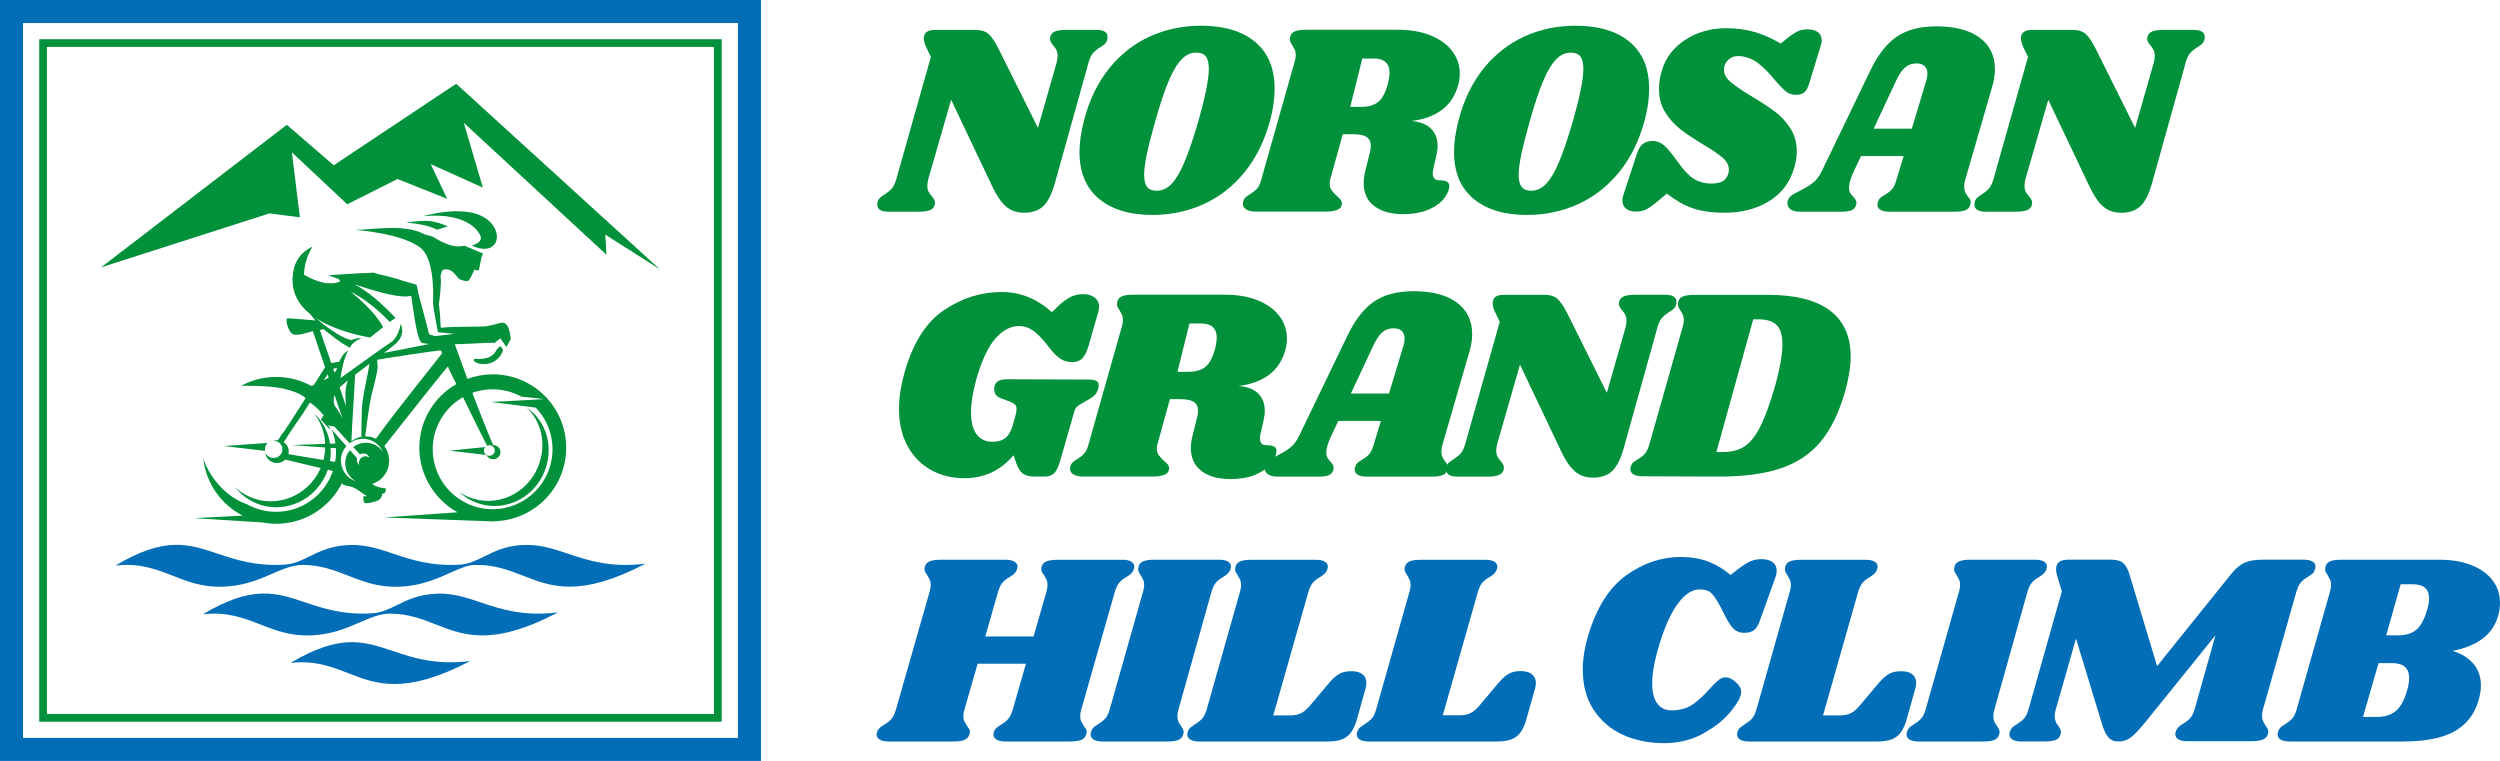
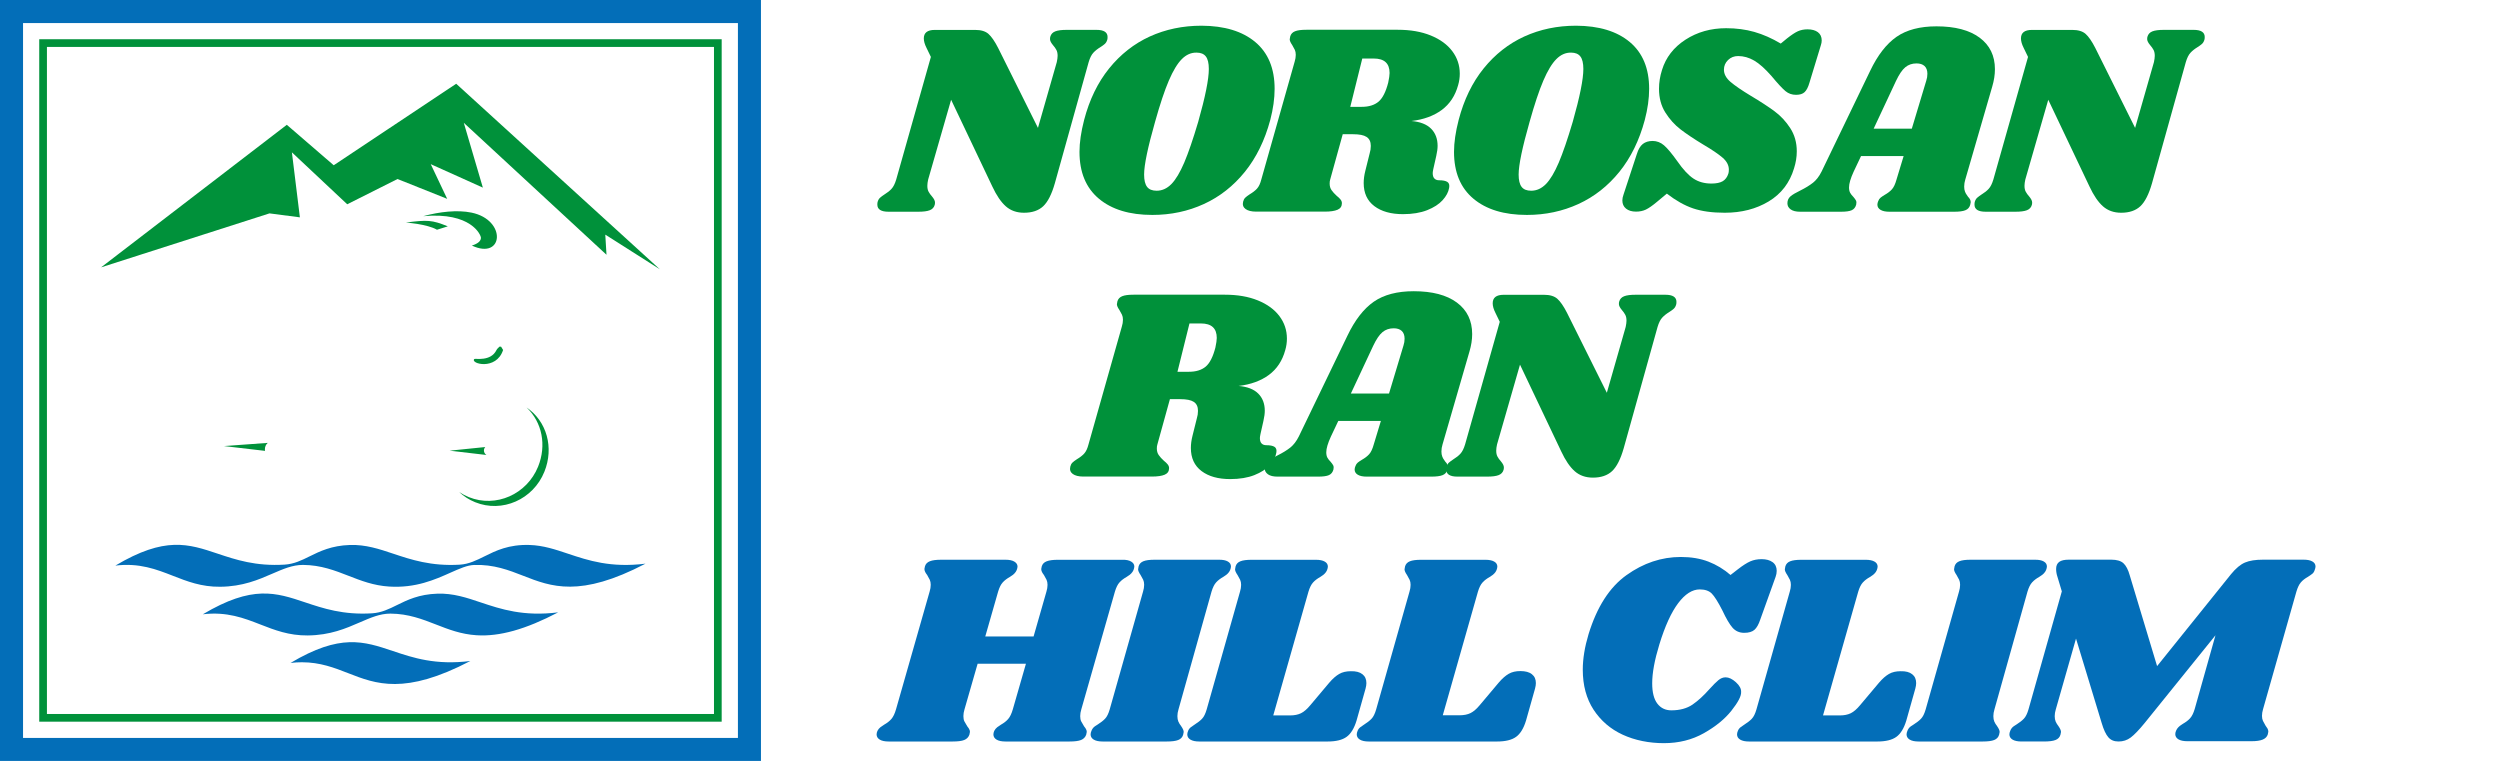
<svg xmlns="http://www.w3.org/2000/svg" id="_イヤー_1" viewBox="0 0 516.45 157.2">
  <defs>
    <style>.cls-1,.cls-2{fill:#036eb8;}.cls-3{fill:#00913a;}.cls-4{stroke:#00913a;stroke-width:1.59px;}.cls-4,.cls-5{fill:none;stroke-miterlimit:10;}.cls-2{fill-rule:evenodd;}.cls-5{stroke:#036eb8;stroke-width:4.76px;}</style>
  </defs>
  <g id="_いよう">
    <g>
      <polygon class="cls-3" points="20.88 55.23 59.25 25.78 68.94 34.14 94.24 17.3 136.31 55.63 125.04 48.47 125.29 52.63 95.81 25.37 99.75 38.76 88.98 33.91 92.38 41.08 82.12 36.98 71.73 42.2 60.3 31.47 61.95 44.9 55.67 44.08 20.88 55.23" />
      <g>
        <path class="cls-1" d="M60.02,136.95c.82-.1,1.6-.14,2.35-.14,3.78,0,6.7,1.14,9.55,2.25,5.75,2.25,11.7,4.57,25.24-2.51-7.17,.9-11.83-.66-15.99-2.06-6.05-2.03-10.89-3.65-21.15,2.46Z" />
        <path class="cls-2" d="M90.36,122.64c-3.82,.12-6.23,1.31-8.34,2.35-1.65,.82-3.22,1.59-5.17,1.71-5.95,.37-10.12-1.03-13.8-2.26-6.06-2.03-10.89-3.65-21.15,2.46,4.97-.59,8.49,.78,11.9,2.11,2.89,1.13,5.88,2.3,9.77,2.26,4.63-.04,7.89-1.45,10.76-2.7,2.24-.97,4.17-1.81,6.3-1.81h.06c3.69,.03,6.58,1.16,9.38,2.25,2.54,.99,5.16,2.02,8.39,2.22,4.73,.3,10.12-1.21,16.85-4.73-7.17,.9-11.83-.66-15.99-2.05-2.94-.99-5.71-1.92-8.96-1.81Z" />
        <path class="cls-2" d="M44.98,114.38c-6.06-2.03-10.89-3.65-21.15,2.46,4.97-.6,8.49,.78,11.9,2.11,2.89,1.13,5.87,2.31,9.77,2.26,4.63-.04,7.89-1.45,10.76-2.7,2.24-.97,4.17-1.81,6.3-1.81h.06c3.69,.03,6.58,1.16,9.38,2.25,2.54,.99,5.16,2.02,8.39,2.22,5.48,.35,9.48-1.44,12.7-2.88,1.84-.82,3.44-1.53,4.84-1.58,4.07-.14,7.18,1.07,10.18,2.24,5.75,2.25,11.7,4.57,25.24-2.51-7.17,.9-11.83-.66-15.99-2.05-2.63-.88-5.12-1.72-7.94-1.81-4.35-.14-7,1.19-9.34,2.35-1.65,.82-3.22,1.6-5.1,1.72-5.91,.35-10.06-1.04-13.72-2.26-2.93-.98-5.7-1.91-8.96-1.81-3.82,.12-6.23,1.31-8.34,2.35-1.65,.82-3.22,1.59-5.17,1.71-5.96,.37-10.13-1.03-13.81-2.26Z" />
      </g>
      <g>
        <path class="cls-3" d="M228.8,7.64c0,.26-.02,.45-.06,.56-.11,.38-.28,.67-.51,.87-.23,.21-.55,.44-.96,.7-.56,.34-1.03,.72-1.41,1.13s-.7,1.05-.96,1.92l-6.99,25.04c-.64,2.25-1.44,3.83-2.4,4.74-.96,.9-2.28,1.35-3.97,1.35-1.5,0-2.75-.44-3.75-1.32s-1.93-2.25-2.79-4.09l-8.52-17.93-4.74,16.47c-.11,.49-.17,.92-.17,1.3,0,.49,.08,.89,.25,1.21,.17,.32,.4,.65,.71,.99,.41,.49,.62,.9,.62,1.24,0,.23-.02,.39-.06,.51-.15,.53-.49,.89-1.02,1.1s-1.32,.31-2.37,.31h-6.15c-1.54,0-2.31-.49-2.31-1.47,0-.26,.02-.45,.06-.56,.11-.38,.28-.67,.51-.87,.23-.21,.55-.44,.96-.71,.56-.34,1.03-.71,1.41-1.13,.38-.41,.7-1.05,.96-1.92l7.16-25.32-.9-1.86c-.38-.75-.56-1.41-.56-1.97,0-1.16,.75-1.75,2.26-1.75h8.35c1.2,0,2.11,.27,2.74,.82,.62,.55,1.29,1.51,2,2.9l8.23,16.52,3.89-13.59c.11-.53,.17-.96,.17-1.3,0-.49-.08-.89-.25-1.21s-.4-.65-.7-.99c-.41-.49-.62-.9-.62-1.24,0-.23,.02-.39,.06-.51,.15-.53,.49-.89,1.02-1.1s1.31-.31,2.37-.31h6.15c1.52,0,2.29,.49,2.29,1.47Z" />
        <path class="cls-3" d="M259.31,8.68c2.67,2.24,4,5.46,4,9.67,0,1.99-.3,4.14-.9,6.43-1.13,4.21-2.88,7.78-5.24,10.71-2.37,2.93-5.19,5.15-8.46,6.65s-6.82,2.26-10.66,2.26c-4.7,0-8.38-1.12-11.05-3.36-2.67-2.24-4-5.46-4-9.67,0-1.92,.32-4.12,.96-6.6,1.09-4.17,2.81-7.72,5.16-10.63s5.15-5.11,8.4-6.6c3.25-1.48,6.81-2.23,10.69-2.23,4.73,.02,8.43,1.14,11.1,3.37Zm-15.17,3.53c-.9,.9-1.8,2.38-2.68,4.43-.88,2.05-1.83,4.9-2.85,8.54-1.5,5.27-2.26,8.89-2.26,10.89,0,1.16,.21,2.01,.62,2.54s1.07,.79,1.97,.79c1.13,0,2.14-.46,3.05-1.38,.9-.92,1.78-2.4,2.65-4.43,.86-2.03,1.82-4.83,2.88-8.4,1.47-5.19,2.2-8.83,2.2-10.94,0-1.2-.21-2.07-.62-2.59-.41-.53-1.05-.79-1.92-.79-1.12-.02-2.14,.43-3.04,1.34Z" />
        <path class="cls-3" d="M297.83,22.72c-1.66,1.22-3.74,1.98-6.26,2.28,1.81,.15,3.16,.68,4.06,1.58,.9,.9,1.35,2.09,1.35,3.55,0,.56-.09,1.26-.28,2.09l-.62,2.76c-.08,.38-.11,.64-.11,.79,0,.49,.11,.86,.34,1.1s.54,.37,.96,.37c.79,0,1.36,.11,1.72,.34,.36,.23,.48,.64,.37,1.24-.15,.87-.6,1.71-1.35,2.54-.75,.83-1.81,1.51-3.19,2.06-1.37,.54-3.04,.82-4.99,.82-2.48,0-4.45-.55-5.92-1.66-1.47-1.11-2.2-2.7-2.2-4.76,0-.79,.11-1.64,.34-2.54l.9-3.61c.15-.49,.23-.99,.23-1.52,0-.87-.29-1.48-.87-1.86s-1.51-.56-2.79-.56h-2.14l-2.59,9.36c-.08,.23-.11,.51-.11,.84,0,.53,.13,.98,.39,1.35,.26,.38,.62,.77,1.07,1.18,.34,.26,.6,.52,.79,.76,.19,.24,.28,.5,.28,.76,0,.64-.3,1.09-.9,1.35s-1.48,.39-2.65,.39h-14.15c-.98,0-1.71-.18-2.2-.54-.49-.36-.66-.86-.51-1.5,.08-.34,.22-.61,.42-.82,.21-.21,.52-.44,.93-.71,.64-.38,1.15-.77,1.52-1.18,.38-.41,.68-1.05,.9-1.92l6.88-24.31c.15-.49,.23-.96,.23-1.41,0-.41-.07-.76-.2-1.04s-.31-.61-.54-.99c-.34-.49-.51-.88-.51-1.18,0-.11,.04-.32,.11-.62,.15-.49,.48-.84,.99-1.04,.51-.21,1.29-.31,2.34-.31h18.89c2.59,0,4.86,.39,6.8,1.18s3.42,1.87,4.45,3.24c1.03,1.37,1.55,2.92,1.55,4.65,0,.79-.11,1.58-.34,2.37-.61,2.21-1.74,3.91-3.39,5.13Zm-10.77-7.64c0-1.99-1.09-2.99-3.27-2.99h-2.37l-2.48,9.98h2.37c1.47,0,2.62-.36,3.47-1.07,.84-.71,1.51-2.03,2-3.95,.18-.86,.28-1.52,.28-1.97Z" />
        <path class="cls-3" d="M336.68,8.68c2.67,2.24,4,5.46,4,9.67,0,1.99-.3,4.14-.9,6.43-1.13,4.21-2.88,7.78-5.24,10.71-2.37,2.93-5.19,5.15-8.46,6.65s-6.82,2.26-10.66,2.26c-4.7,0-8.38-1.12-11.05-3.36-2.67-2.24-4-5.46-4-9.67,0-1.92,.32-4.12,.96-6.6,1.09-4.17,2.81-7.72,5.16-10.63s5.15-5.11,8.4-6.6c3.25-1.48,6.81-2.23,10.69-2.23,4.73,.02,8.43,1.14,11.1,3.37Zm-15.17,3.53c-.9,.9-1.8,2.38-2.68,4.43-.88,2.05-1.83,4.9-2.85,8.54-1.5,5.27-2.26,8.89-2.26,10.89,0,1.16,.21,2.01,.62,2.54s1.07,.79,1.97,.79c1.13,0,2.14-.46,3.05-1.38,.9-.92,1.78-2.4,2.65-4.43,.86-2.03,1.82-4.83,2.88-8.4,1.47-5.19,2.2-8.83,2.2-10.94,0-1.2-.21-2.07-.62-2.59-.41-.53-1.05-.79-1.92-.79-1.12-.02-2.14,.43-3.04,1.34Z" />
        <path class="cls-3" d="M362.43,6.6c1.79,.51,3.6,1.31,5.44,2.4l1.3-1.07c.9-.71,1.64-1.2,2.23-1.47,.58-.26,1.25-.4,2-.4,.9,0,1.62,.2,2.14,.59,.53,.4,.79,.97,.79,1.72,0,.3-.06,.62-.17,.96l-2.37,7.78c-.26,.9-.59,1.54-.99,1.92-.4,.38-.99,.56-1.78,.56-.83,0-1.55-.25-2.17-.76s-1.59-1.55-2.9-3.13c-1.32-1.5-2.51-2.57-3.58-3.19s-2.17-.93-3.3-.93c-.83,0-1.52,.27-2.09,.82-.56,.55-.85,1.21-.85,2,0,.9,.45,1.74,1.35,2.51,.9,.77,2.31,1.74,4.23,2.9,1.95,1.16,3.57,2.22,4.85,3.16,1.28,.94,2.37,2.11,3.27,3.5s1.35,2.99,1.35,4.79c0,1.17-.19,2.33-.56,3.5-.9,3.01-2.65,5.29-5.24,6.85-2.59,1.56-5.62,2.34-9.08,2.34-2.59,0-4.77-.3-6.54-.9-1.77-.6-3.57-1.62-5.42-3.05l-2.03,1.69c-.94,.79-1.71,1.32-2.31,1.61-.6,.28-1.28,.42-2.03,.42-.87,0-1.55-.21-2.06-.62s-.76-.98-.76-1.69c0-.38,.08-.77,.23-1.18l2.76-8.4c.3-.98,.71-1.67,1.24-2.09,.53-.41,1.2-.62,2.03-.62s1.65,.3,2.34,.9c.7,.6,1.61,1.69,2.74,3.27,1.2,1.73,2.32,2.93,3.36,3.61,1.03,.68,2.26,1.02,3.69,1.02,1.01,0,1.79-.16,2.34-.48,.54-.32,.93-.84,1.16-1.55,.07-.19,.11-.47,.11-.84,0-.9-.43-1.73-1.3-2.48s-2.2-1.65-4-2.71c-1.92-1.16-3.48-2.21-4.68-3.13-1.2-.92-2.25-2.08-3.13-3.47s-1.32-3.03-1.32-4.91c0-1.32,.21-2.61,.62-3.89,.79-2.59,2.41-4.68,4.85-6.26s5.24-2.37,8.4-2.37c2.11,0,4.05,.26,5.84,.77Z" />
        <path class="cls-3" d="M405.99,37.08c-.15,.49-.23,.98-.23,1.47,0,.41,.06,.76,.17,1.04s.23,.51,.37,.68c.13,.17,.22,.29,.25,.37,.38,.38,.56,.75,.56,1.13,0,.08-.04,.26-.11,.56-.15,.53-.48,.89-.99,1.1s-1.29,.31-2.34,.31h-13.36c-.79,0-1.4-.13-1.83-.39s-.65-.62-.65-1.07c0-.23,.06-.47,.17-.73,.11-.3,.27-.54,.48-.71,.21-.17,.5-.37,.87-.59,.6-.34,1.09-.71,1.47-1.13,.38-.41,.7-1.09,.96-2.03l1.47-4.85h-8.8l-1.52,3.21c-.64,1.39-.96,2.48-.96,3.27,0,.45,.08,.82,.23,1.1,.15,.28,.38,.57,.68,.87,.26,.3,.44,.56,.54,.76,.09,.21,.1,.48,.03,.82-.15,.56-.46,.95-.93,1.16s-1.21,.31-2.23,.31h-8.4c-.87,0-1.52-.16-1.97-.48-.45-.32-.68-.74-.68-1.27,0-.6,.22-1.08,.65-1.44,.43-.36,1.08-.74,1.95-1.16,1.13-.56,2.03-1.12,2.71-1.66,.68-.55,1.26-1.31,1.75-2.29l10.04-20.81c1.54-3.23,3.36-5.57,5.44-7.02,2.09-1.45,4.84-2.17,8.26-2.17,3.83,0,6.8,.78,8.91,2.34,2.1,1.56,3.16,3.73,3.16,6.51,0,1.17-.19,2.37-.56,3.61l-5.56,19.18Zm-11.05-10.49l2.99-9.93c.15-.45,.23-.92,.23-1.41,0-.71-.2-1.25-.59-1.61s-.95-.54-1.66-.54c-.9,0-1.67,.26-2.31,.79s-1.28,1.47-1.92,2.82l-4.62,9.87h7.88Z" />
        <path class="cls-3" d="M455.45,7.64c0,.26-.02,.45-.06,.56-.11,.38-.28,.67-.51,.87-.23,.21-.55,.44-.96,.7-.56,.34-1.03,.72-1.41,1.13-.38,.41-.7,1.05-.96,1.92l-6.99,25.04c-.64,2.25-1.44,3.83-2.4,4.74-.96,.9-2.28,1.35-3.97,1.35-1.5,0-2.75-.44-3.75-1.32s-1.93-2.25-2.79-4.09l-8.52-17.93-4.74,16.47c-.11,.49-.17,.92-.17,1.3,0,.49,.08,.89,.25,1.21,.17,.32,.4,.65,.71,.99,.41,.49,.62,.9,.62,1.24,0,.23-.02,.39-.06,.51-.15,.53-.49,.89-1.02,1.1s-1.32,.31-2.37,.31h-6.15c-1.54,0-2.31-.49-2.31-1.47,0-.26,.02-.45,.06-.56,.11-.38,.28-.67,.51-.87s.55-.44,.96-.71c.56-.34,1.03-.71,1.41-1.13,.38-.41,.7-1.05,.96-1.92l7.16-25.32-.9-1.86c-.38-.75-.56-1.41-.56-1.97,0-1.16,.75-1.75,2.26-1.75h8.35c1.2,0,2.11,.27,2.74,.82,.62,.55,1.29,1.51,2,2.9l8.23,16.52,3.89-13.59c.11-.53,.17-.96,.17-1.3,0-.49-.08-.89-.25-1.21s-.4-.65-.7-.99c-.41-.49-.62-.9-.62-1.24,0-.23,.02-.39,.06-.51,.15-.53,.49-.89,1.02-1.1s1.31-.31,2.37-.31h6.15c1.52,0,2.29,.49,2.29,1.47Z" />
-         <path class="cls-3" d="M192.4,97.13c-2.05-1.11-3.68-2.74-4.88-4.91-1.2-2.16-1.81-4.75-1.81-7.76,0-2.29,.4-4.85,1.19-7.67,1.73-6.02,4.44-10.26,8.15-12.75s7.66-3.72,11.87-3.72c3.84,0,7.29,1.39,10.38,4.17l1.69-1.63c.94-.79,1.75-1.33,2.42-1.64,.68-.3,1.47-.45,2.37-.45,.98,0,1.77,.24,2.37,.71s.9,1.1,.9,1.89c0,.3-.06,.66-.17,1.07l-2.03,7.1c-.38,1.2-.82,2.05-1.32,2.54-.51,.49-1.19,.73-2.06,.73s-1.7-.23-2.4-.68c-.7-.45-1.5-1.26-2.4-2.43-1.2-1.58-2.27-2.7-3.19-3.36-.92-.66-1.93-.99-3.02-.99-1.69,0-3.3,.86-4.82,2.57-1.52,1.71-2.85,4.56-3.98,8.54-.71,2.59-1.07,4.83-1.07,6.71,0,1.99,.38,3.51,1.15,4.54,.77,1.04,1.85,1.55,3.24,1.55,1.2,0,2.13-.28,2.79-.85s1.18-1.54,1.55-2.93l.4-1.41c.19-.75,.28-1.26,.28-1.52,0-.45-.1-.77-.31-.96s-.55-.4-1.04-.62l-1.97-.73c-.87-.34-1.3-.96-1.3-1.86,0-.26,.02-.47,.06-.62,.15-.49,.42-.85,.82-1.07,.4-.23,1.01-.34,1.83-.34l17.03,.06c1.24,0,1.86,.4,1.86,1.19,0,.15-.04,.38-.11,.68-.15,.56-.39,1.02-.73,1.35-.34,.34-.83,.68-1.47,1.02l-1.47,.85c-.38,.23-.66,.44-.85,.65s-.32,.46-.39,.76l-2.99,10.43c-.38,1.24-.8,2.07-1.27,2.48s-1.04,.62-1.72,.62h-2.37c-.9,0-1.65-.19-2.23-.56-.58-.38-1.06-1.11-1.44-2.2l-.56-1.63c-2.71,3.16-6.09,4.74-10.15,4.74-2.5,0-4.78-.55-6.83-1.66Z" />
        <path class="cls-3" d="M262.13,77.45c-1.66,1.22-3.74,1.98-6.26,2.28,1.81,.15,3.16,.68,4.06,1.58s1.35,2.09,1.35,3.55c0,.56-.09,1.26-.28,2.09l-.62,2.76c-.08,.38-.11,.64-.11,.79,0,.49,.11,.86,.34,1.1,.23,.24,.54,.37,.96,.37,.79,0,1.36,.11,1.72,.34,.36,.23,.48,.64,.37,1.24-.15,.87-.6,1.71-1.35,2.54-.75,.83-1.81,1.51-3.19,2.06-1.37,.54-3.04,.82-4.99,.82-2.48,0-4.45-.55-5.92-1.66-1.47-1.11-2.2-2.7-2.2-4.76,0-.79,.11-1.64,.34-2.54l.9-3.61c.15-.49,.23-.99,.23-1.52,0-.87-.29-1.48-.87-1.86-.58-.38-1.51-.56-2.79-.56h-2.14l-2.59,9.36c-.08,.23-.11,.51-.11,.84,0,.53,.13,.98,.39,1.35,.26,.38,.62,.77,1.07,1.18,.34,.26,.6,.52,.79,.76,.19,.24,.28,.5,.28,.76,0,.64-.3,1.09-.9,1.35s-1.48,.39-2.65,.39h-14.15c-.98,0-1.71-.18-2.2-.54-.49-.36-.66-.86-.51-1.5,.08-.34,.22-.61,.42-.82,.21-.21,.52-.44,.93-.71,.64-.38,1.15-.77,1.52-1.18,.38-.41,.68-1.05,.9-1.92l6.88-24.31c.15-.49,.23-.96,.23-1.41,0-.41-.07-.76-.2-1.04s-.31-.61-.54-.99c-.34-.49-.51-.88-.51-1.18,0-.11,.04-.32,.11-.62,.15-.49,.48-.84,.99-1.04,.51-.21,1.29-.31,2.34-.31h18.88c2.59,0,4.86,.39,6.8,1.18,1.94,.79,3.42,1.87,4.45,3.24s1.55,2.92,1.55,4.65c0,.79-.11,1.58-.34,2.37-.6,2.2-1.73,3.91-3.38,5.13Zm-10.77-7.64c0-1.99-1.09-2.99-3.27-2.99h-2.37l-2.48,9.98h2.37c1.47,0,2.62-.36,3.47-1.07,.84-.71,1.51-2.03,2-3.95,.18-.86,.28-1.52,.28-1.97Z" />
        <path class="cls-3" d="M298,91.8c-.15,.49-.23,.98-.23,1.47,0,.41,.06,.76,.17,1.04,.11,.28,.23,.51,.37,.68,.13,.17,.22,.29,.25,.37,.38,.38,.56,.75,.56,1.13,0,.08-.04,.26-.11,.56-.15,.53-.48,.89-.99,1.1s-1.29,.31-2.34,.31h-13.36c-.79,0-1.4-.13-1.83-.39s-.65-.62-.65-1.07c0-.23,.06-.47,.17-.73,.11-.3,.27-.54,.48-.71,.21-.17,.5-.37,.87-.59,.6-.34,1.09-.71,1.47-1.13,.38-.41,.7-1.09,.96-2.03l1.47-4.85h-8.8l-1.52,3.21c-.64,1.39-.96,2.48-.96,3.27,0,.45,.08,.82,.23,1.1,.15,.28,.38,.57,.68,.87,.26,.3,.44,.56,.54,.76,.09,.21,.1,.48,.03,.82-.15,.56-.46,.95-.93,1.16s-1.21,.31-2.23,.31h-8.4c-.87,0-1.52-.16-1.97-.48s-.68-.74-.68-1.27c0-.6,.22-1.08,.65-1.44,.43-.36,1.08-.74,1.95-1.16,1.13-.56,2.03-1.12,2.71-1.66,.68-.55,1.26-1.31,1.75-2.29l10.04-20.81c1.54-3.23,3.36-5.57,5.44-7.02,2.09-1.45,4.84-2.17,8.26-2.17,3.83,0,6.8,.78,8.91,2.34,2.1,1.56,3.16,3.73,3.16,6.51,0,1.17-.19,2.37-.56,3.61l-5.56,19.18Zm-11.06-10.49l2.99-9.93c.15-.45,.23-.92,.23-1.41,0-.71-.2-1.25-.59-1.61-.39-.36-.95-.54-1.66-.54-.9,0-1.67,.26-2.31,.79-.64,.53-1.28,1.47-1.92,2.82l-4.62,9.87h7.88Z" />
        <path class="cls-3" d="M346.32,62.36c0,.26-.02,.45-.06,.56-.11,.38-.28,.67-.51,.87-.23,.21-.55,.44-.96,.7-.56,.34-1.03,.72-1.41,1.13s-.7,1.05-.96,1.92l-6.99,25.04c-.64,2.25-1.44,3.83-2.4,4.74-.96,.9-2.28,1.35-3.97,1.35-1.5,0-2.75-.44-3.75-1.32s-1.93-2.25-2.79-4.09l-8.52-17.93-4.74,16.47c-.11,.49-.17,.92-.17,1.3,0,.49,.08,.89,.25,1.21,.17,.32,.4,.65,.71,.99,.41,.49,.62,.9,.62,1.24,0,.23-.02,.39-.06,.51-.15,.53-.49,.89-1.02,1.1s-1.32,.31-2.37,.31h-6.15c-1.54,0-2.31-.49-2.31-1.47,0-.26,.02-.45,.06-.56,.11-.38,.28-.67,.51-.87s.55-.44,.96-.71c.56-.34,1.03-.71,1.41-1.13,.38-.41,.7-1.05,.96-1.92l7.16-25.32-.9-1.86c-.38-.75-.56-1.41-.56-1.97,0-1.16,.75-1.75,2.26-1.75h8.35c1.2,0,2.11,.27,2.74,.82,.62,.55,1.29,1.51,2,2.9l8.23,16.52,3.89-13.59c.11-.53,.17-.96,.17-1.3,0-.49-.08-.89-.25-1.21-.17-.32-.4-.65-.7-.99-.41-.49-.62-.9-.62-1.24,0-.23,.02-.39,.06-.51,.15-.53,.49-.89,1.02-1.1s1.31-.31,2.37-.31h6.15c1.52,0,2.29,.49,2.29,1.47Z" />
-         <path class="cls-3" d="M378.02,64.14c2.86,2.16,4.29,5.33,4.29,9.5,0,2.07-.38,4.45-1.13,7.16-1.24,4.36-2.91,7.82-5.02,10.38-2.11,2.56-4.88,4.42-8.32,5.58s-7.85,1.73-13.23,1.69l-15.34-.06c-.79,0-1.4-.13-1.83-.39s-.65-.62-.65-1.07c0-.23,.06-.47,.17-.73,.11-.34,.27-.58,.48-.73,.21-.15,.52-.36,.93-.62,.6-.34,1.08-.71,1.44-1.13,.36-.41,.67-1.07,.93-1.97l6.88-24.25c.15-.49,.23-.96,.23-1.41,0-.41-.07-.76-.2-1.04s-.31-.61-.54-.99c-.34-.49-.51-.88-.51-1.18,0-.11,.04-.32,.11-.62,.15-.49,.48-.84,.99-1.04s1.29-.31,2.34-.31h15.23c5.64,0,9.89,1.07,12.75,3.23Zm-9.81,7.08c0-1.99-.41-3.36-1.24-4.12-.83-.75-2.01-1.13-3.55-1.13h-1.24l-7.61,27.41h1.35c1.73,0,3.19-.37,4.37-1.1s2.28-2.09,3.3-4.06c1.02-1.97,2.07-4.86,3.16-8.66,.97-3.53,1.46-6.31,1.46-8.34Z" />
        <path class="cls-1" d="M233.68,116.01c.43,.26,.65,.6,.65,1.02,0,.19-.06,.43-.17,.73-.11,.26-.27,.5-.48,.71-.21,.21-.39,.36-.56,.45-.17,.09-.29,.18-.37,.25-.6,.34-1.09,.71-1.47,1.13-.38,.41-.7,1.05-.96,1.92l-6.94,24.31c-.15,.49-.23,.96-.23,1.41s.07,.81,.2,1.07,.33,.6,.59,1.02c.04,.04,.14,.18,.31,.42,.17,.25,.25,.5,.25,.76,0,.08-.04,.26-.11,.56-.19,.53-.55,.89-1.07,1.1-.53,.21-1.32,.31-2.37,.31h-13.25c-.79,0-1.4-.13-1.83-.39s-.65-.62-.65-1.07c0-.23,.06-.47,.17-.73,.15-.3,.36-.55,.62-.76,.26-.2,.53-.38,.79-.54,.6-.34,1.09-.72,1.47-1.16,.38-.43,.7-1.1,.96-2l2.71-9.42h-9.98l-2.71,9.42c-.15,.49-.23,.96-.23,1.41s.07,.81,.2,1.07,.33,.6,.59,1.02c.04,.04,.14,.18,.31,.42,.17,.25,.25,.5,.25,.76,0,.08-.04,.26-.11,.56-.19,.53-.55,.89-1.07,1.1s-1.32,.31-2.37,.31h-13.25c-.79,0-1.4-.13-1.83-.39s-.65-.62-.65-1.07c0-.23,.06-.47,.17-.73,.15-.3,.36-.55,.62-.76,.26-.2,.53-.38,.79-.54,.6-.34,1.09-.72,1.47-1.16,.38-.43,.7-1.1,.96-2l6.94-24.31c.15-.49,.23-.96,.23-1.41,0-.41-.07-.76-.2-1.04s-.31-.61-.54-.99c-.15-.19-.28-.39-.39-.59-.11-.21-.17-.42-.17-.65,0-.07,.04-.26,.11-.56,.15-.49,.49-.84,1.02-1.04,.52-.21,1.31-.31,2.37-.31h13.25c.79,0,1.4,.13,1.83,.39s.65,.6,.65,1.02c0,.19-.06,.43-.17,.73-.11,.26-.27,.5-.48,.71-.21,.21-.39,.36-.56,.45-.17,.09-.29,.18-.37,.25-.6,.34-1.09,.71-1.47,1.13-.38,.41-.7,1.05-.96,1.92l-2.65,9.25h9.98l2.65-9.25c.15-.49,.23-.96,.23-1.41,0-.41-.07-.76-.2-1.04s-.31-.61-.54-.99c-.15-.19-.28-.39-.39-.59-.11-.21-.17-.42-.17-.65,0-.07,.04-.26,.11-.56,.15-.49,.49-.84,1.02-1.04,.53-.21,1.31-.31,2.37-.31h13.25c.79-.02,1.4,.11,1.83,.37Z" />
        <path class="cls-1" d="M253.64,115.99c.43,.24,.65,.59,.65,1.04,0,.19-.06,.43-.17,.73-.11,.26-.27,.5-.48,.71-.21,.21-.4,.36-.56,.45-.17,.09-.29,.18-.37,.25-.6,.34-1.09,.71-1.47,1.13-.38,.41-.7,1.05-.96,1.92l-6.82,24.31c-.15,.49-.23,.96-.23,1.41s.07,.83,.2,1.13c.13,.3,.33,.62,.59,.96,.34,.49,.51,.88,.51,1.18,0,.08-.04,.26-.11,.56-.15,.53-.49,.89-1.02,1.1s-1.32,.31-2.37,.31h-13.25c-.79,0-1.4-.13-1.83-.39s-.65-.62-.65-1.07c0-.23,.06-.47,.17-.73,.15-.41,.4-.73,.73-.96,.34-.23,.55-.36,.62-.4,.6-.38,1.09-.76,1.47-1.16,.38-.39,.7-1.04,.96-1.94l6.88-24.31c.15-.49,.23-.96,.23-1.41,0-.41-.07-.76-.2-1.04s-.31-.61-.54-.99c-.34-.49-.51-.88-.51-1.18,0-.11,.04-.32,.11-.62,.15-.49,.48-.84,.99-1.04,.51-.21,1.29-.31,2.34-.31h13.25c.8-.01,1.41,.11,1.84,.36Z" />
        <path class="cls-1" d="M281.45,139.28c.55,.43,.82,1.04,.82,1.83,0,.34-.06,.72-.17,1.13l-1.86,6.6c-.49,1.62-1.18,2.75-2.06,3.38-.88,.64-2.19,.96-3.92,.96h-26.51c-.79,0-1.4-.13-1.83-.39s-.65-.62-.65-1.07c0-.23,.06-.47,.17-.73,.11-.3,.3-.55,.56-.76,.26-.2,.55-.4,.85-.59,.6-.38,1.09-.76,1.47-1.16,.38-.39,.7-1.04,.96-1.94l6.88-24.31c.15-.49,.23-.96,.23-1.41,0-.41-.07-.76-.2-1.04s-.31-.61-.54-.99c-.34-.49-.51-.88-.51-1.18,0-.11,.04-.32,.11-.62,.15-.49,.48-.84,.99-1.04,.51-.21,1.29-.31,2.34-.31h13.25c.79,0,1.4,.12,1.83,.37,.43,.24,.65,.59,.65,1.04,0,.19-.06,.43-.17,.73-.11,.26-.27,.5-.48,.71-.21,.21-.39,.36-.56,.45-.17,.09-.29,.18-.37,.25-.6,.34-1.09,.71-1.47,1.13-.38,.41-.7,1.05-.96,1.92l-7.27,25.55h3.5c.86,0,1.61-.15,2.23-.45,.62-.3,1.27-.87,1.95-1.69l3.89-4.62c.71-.83,1.4-1.43,2.06-1.81s1.46-.56,2.4-.56c1.04-.03,1.84,.18,2.39,.62Z" />
        <path class="cls-1" d="M316.46,139.28c.55,.43,.82,1.04,.82,1.83,0,.34-.06,.72-.17,1.13l-1.86,6.6c-.49,1.62-1.18,2.75-2.06,3.38-.88,.64-2.19,.96-3.92,.96h-26.51c-.79,0-1.4-.13-1.83-.39s-.65-.62-.65-1.07c0-.23,.06-.47,.17-.73,.11-.3,.3-.55,.56-.76,.26-.2,.55-.4,.85-.59,.6-.38,1.09-.76,1.47-1.16,.38-.39,.7-1.04,.96-1.94l6.88-24.31c.15-.49,.23-.96,.23-1.41,0-.41-.07-.76-.2-1.04s-.31-.61-.54-.99c-.34-.49-.51-.88-.51-1.18,0-.11,.04-.32,.11-.62,.15-.49,.48-.84,.99-1.04,.51-.21,1.29-.31,2.34-.31h13.25c.79,0,1.4,.12,1.83,.37,.43,.24,.65,.59,.65,1.04,0,.19-.06,.43-.17,.73-.11,.26-.27,.5-.48,.71-.21,.21-.39,.36-.56,.45-.17,.09-.29,.18-.37,.25-.6,.34-1.09,.71-1.47,1.13-.38,.41-.7,1.05-.96,1.92l-7.26,25.52h3.5c.86,0,1.61-.15,2.23-.45,.62-.3,1.27-.87,1.95-1.69l3.89-4.62c.71-.83,1.4-1.43,2.06-1.81s1.46-.56,2.4-.56c1.04,0,1.84,.21,2.38,.65Z" />
        <path class="cls-1" d="M335.21,151.77c-2.52-1.16-4.52-2.89-6.01-5.16-1.48-2.27-2.23-5.03-2.23-8.26,0-2.26,.4-4.7,1.19-7.33,1.73-5.64,4.34-9.71,7.84-12.21s7.24-3.75,11.22-3.75c2.14,0,4.04,.32,5.7,.96,1.66,.64,3.18,1.56,4.57,2.76l1.52-1.18c1.02-.79,1.87-1.33,2.57-1.64,.7-.3,1.47-.45,2.34-.45,.94,0,1.69,.21,2.26,.62s.85,1.02,.85,1.8c0,.41-.08,.83-.23,1.24l-3.16,8.8c-.34,1.02-.74,1.73-1.21,2.14-.47,.41-1.18,.62-2.11,.62-.98,0-1.78-.35-2.4-1.04-.62-.7-1.32-1.89-2.11-3.58-.9-1.77-1.64-2.93-2.2-3.5-.56-.56-1.39-.85-2.48-.85-1.54,0-3.03,.95-4.46,2.85s-2.73,4.75-3.89,8.54c-.98,3.2-1.47,5.87-1.47,8.01,0,1.88,.36,3.28,1.07,4.2,.71,.92,1.67,1.38,2.88,1.38,1.77,0,3.22-.4,4.37-1.18,1.15-.79,2.32-1.86,3.52-3.22,.75-.83,1.36-1.44,1.83-1.83,.47-.39,.97-.59,1.49-.59,.68,0,1.39,.34,2.14,1.02s1.11,1.35,1.07,2.03c.04,.83-.63,2.11-2,3.84s-3.27,3.28-5.7,4.65-5.18,2.06-8.26,2.06-5.99-.59-8.51-1.75Z" />
        <path class="cls-1" d="M395.02,139.28c.55,.43,.82,1.04,.82,1.83,0,.34-.06,.72-.17,1.13l-1.86,6.6c-.49,1.62-1.18,2.75-2.06,3.38-.88,.64-2.19,.96-3.92,.96h-26.51c-.79,0-1.4-.13-1.83-.39s-.65-.62-.65-1.07c0-.23,.06-.47,.17-.73,.11-.3,.3-.55,.56-.76,.26-.2,.55-.4,.85-.59,.6-.38,1.09-.76,1.47-1.16,.38-.39,.7-1.04,.96-1.94l6.88-24.31c.15-.49,.23-.96,.23-1.41,0-.41-.07-.76-.2-1.04s-.31-.61-.54-.99c-.34-.49-.51-.88-.51-1.18,0-.11,.04-.32,.11-.62,.15-.49,.48-.84,.99-1.04,.51-.21,1.29-.31,2.34-.31h13.25c.79,0,1.4,.12,1.83,.37,.43,.24,.65,.59,.65,1.04,0,.19-.06,.43-.17,.73-.11,.26-.27,.5-.48,.71-.21,.21-.39,.36-.56,.45-.17,.09-.29,.18-.37,.25-.6,.34-1.09,.71-1.47,1.13-.38,.41-.7,1.05-.96,1.92l-7.27,25.55h3.5c.86,0,1.61-.15,2.23-.45,.62-.3,1.27-.87,1.95-1.69l3.89-4.62c.71-.83,1.4-1.43,2.06-1.81s1.46-.56,2.4-.56c1.05-.03,1.84,.18,2.39,.62Z" />
        <path class="cls-1" d="M422.2,115.99c.43,.24,.65,.59,.65,1.04,0,.19-.06,.43-.17,.73-.11,.26-.27,.5-.48,.71-.21,.21-.4,.36-.56,.45-.17,.09-.29,.18-.37,.25-.6,.34-1.09,.71-1.47,1.13-.38,.41-.7,1.05-.96,1.92l-6.82,24.31c-.15,.49-.23,.96-.23,1.41s.07,.83,.2,1.13c.13,.3,.33,.62,.59,.96,.34,.49,.51,.88,.51,1.18,0,.08-.04,.26-.11,.56-.15,.53-.49,.89-1.02,1.1s-1.32,.31-2.37,.31h-13.25c-.79,0-1.4-.13-1.83-.39s-.65-.62-.65-1.07c0-.23,.06-.47,.17-.73,.15-.41,.4-.73,.73-.96,.34-.23,.55-.36,.62-.4,.6-.38,1.09-.76,1.47-1.16,.38-.39,.7-1.04,.96-1.94l6.88-24.31c.15-.49,.23-.96,.23-1.41,0-.41-.07-.76-.2-1.04s-.31-.61-.54-.99c-.34-.49-.51-.88-.51-1.18,0-.11,.04-.32,.11-.62,.15-.49,.48-.84,.99-1.04,.51-.21,1.29-.31,2.34-.31h13.25c.8-.01,1.41,.11,1.84,.36Z" />
        <path class="cls-1" d="M477.69,115.99c.43,.24,.65,.59,.65,1.04,0,.19-.06,.43-.17,.73-.11,.34-.27,.59-.48,.76-.21,.17-.52,.39-.93,.65-.6,.34-1.08,.71-1.44,1.13-.36,.41-.67,1.05-.93,1.92l-6.88,24.25c-.15,.49-.23,.96-.23,1.41,0,.41,.07,.76,.2,1.04s.31,.61,.54,.99c.15,.19,.28,.39,.4,.59,.11,.21,.17,.42,.17,.65,0,.08-.04,.26-.11,.56-.15,.49-.5,.84-1.04,1.07-.55,.23-1.32,.34-2.34,.34h-13.25c-.79,0-1.4-.13-1.83-.39s-.65-.62-.65-1.07c0-.23,.06-.47,.17-.73s.27-.5,.48-.71c.21-.2,.4-.36,.56-.45,.17-.09,.29-.18,.37-.25,.6-.34,1.09-.71,1.47-1.13,.38-.41,.7-1.05,.96-1.92l4.29-15.23-14.61,18.1c-1.2,1.47-2.17,2.47-2.9,3.02s-1.57,.82-2.51,.82-1.61-.29-2.11-.87c-.51-.58-.97-1.57-1.38-2.96l-5.3-17.43-4.17,14.61c-.15,.49-.23,.96-.23,1.41s.07,.83,.2,1.13c.13,.3,.33,.62,.59,.96,.34,.49,.51,.88,.51,1.18,0,.08-.04,.26-.11,.56-.15,.53-.49,.89-1.02,1.1s-1.32,.31-2.37,.31h-4.68c-.79,0-1.4-.13-1.83-.39s-.65-.62-.65-1.07c0-.23,.06-.47,.17-.73,.15-.41,.4-.73,.73-.96,.34-.23,.55-.36,.62-.4,.6-.38,1.09-.76,1.47-1.16,.38-.39,.7-1.04,.96-1.94l6.88-24.36-.9-2.99c-.19-.56-.28-1.11-.28-1.64,0-.68,.22-1.16,.65-1.47s1.1-.45,2-.45h8.74c1.13,0,1.97,.24,2.51,.73,.54,.49,.99,1.34,1.32,2.54l5.64,18.72,15.28-19c.98-1.2,1.94-2,2.88-2.4s2.18-.59,3.72-.59h8.4c.76,0,1.37,.12,1.8,.37Z" />
-         <path class="cls-1" d="M510.62,116.78c1.9,.77,3.35,1.82,4.34,3.16,1,1.34,1.49,2.87,1.49,4.6,0,.98-.13,1.88-.39,2.71-1.09,3.8-4.23,6.2-9.42,7.22,1.81,.53,3.23,1.4,4.29,2.62,1.05,1.22,1.58,2.74,1.58,4.54,0,.83-.15,1.81-.45,2.93-.83,2.93-2.49,5.1-4.99,6.51s-6.04,2.11-10.63,2.11h-23.46c-.79,0-1.4-.13-1.83-.39s-.65-.62-.65-1.07c0-.23,.06-.47,.17-.73,.15-.41,.4-.73,.73-.96,.34-.23,.55-.36,.62-.4,.6-.38,1.09-.76,1.47-1.16,.38-.39,.7-1.04,.96-1.94l6.88-24.31c.15-.49,.23-.96,.23-1.41,0-.41-.07-.76-.2-1.04s-.31-.61-.54-.99c-.34-.49-.51-.88-.51-1.18,0-.11,.04-.32,.11-.62,.15-.49,.48-.84,.99-1.04,.51-.21,1.29-.31,2.34-.31h20.19c2.56,0,4.79,.38,6.68,1.15Zm-12.94,23.26c0-2.03-1.17-3.05-3.5-3.05h-2.82l-3.21,11.11h2.88c1.62,0,2.91-.4,3.89-1.21,.98-.81,1.77-2.26,2.37-4.37,.26-.9,.39-1.73,.39-2.48Zm4.12-16.41c0-1.95-1.11-2.93-3.33-2.93h-2.54l-2.99,10.55h2.48c1.58,0,2.83-.39,3.75-1.16s1.66-2.15,2.23-4.15c.27-.83,.4-1.6,.4-2.31Z" />
      </g>
      <g>
        <path class="cls-3" d="M99.35,49.12c0,.62-.52,1.18-1.87,1.61,6.54,3.07,7.27-5.3-.09-6.81-2.91-.6-6.59-.18-9.96,.74,9.88-.91,11.92,3.87,11.92,4.46Z" />
        <path class="cls-3" d="M92.51,46.76c-3.31-1.34-4.19-1.35-8.66-.79,0,0,4.43,.32,6.42,1.49l2.24-.7Z" />
        <path class="cls-3" d="M55.31,91.49l-9.04,.66,8.48,.99c-.02-.11-.03-.22-.03-.33,0-.53,.22-1,.59-1.32Z" />
        <path class="cls-3" d="M108.78,84.18c3.21,3.03,4.17,7.79,2.38,12.22-2.32,5.73-8.72,8.55-14.3,6.3-.72-.29-1.39-.65-2.01-1.07,.94,.89,2.05,1.61,3.31,2.12,5.58,2.26,11.99-.56,14.3-6.3,2.02-4.99,.49-10.43-3.68-13.27Z" />
        <path class="cls-3" d="M99.97,93.07c0-.28,.1-.53,.28-.72l-7.37,.75,7.61,.89c-.32-.2-.52-.54-.52-.92Z" />
        <g>
          <path class="cls-3" d="M97.99,74.16c-.95,.95,4.52,2.48,5.94-1.86l-.42-.69h-.34c-.16,.21-.45,.39-.6,.69-1.18,2.46-4.41,1.69-4.58,1.86Z" />
-           <path class="cls-3" d="M101.8,77.33c-1.84,0-3.61,.33-5.25,.93-.92-2.55-2.07-5.7-2.6-7.15,4.48-.09,6.99-.4,8.2-.26l1.21-.96,1.26,1.8,.91-1.66c-.23-1.92-.66-3.97-2.55-3.21-.29,.12-1.2,.31-2.28,.53-.82,.24-7.48,.03-9.57,.37,0,0-.13,.03-.14-1.04-.03-1.72-.33-3.82-.33-3.82,0,0,.29-1.72,.42-4.37,.03-.5,0-1.01-.08-1.53,.15-.4,.28-.79,.36-1.14,.27-.12,.86-.31,1.51-.04,.9,.38,1.53,1.34,1.84,1.71,.31,.38,1.7,.69,2.01,.55s1.32-2.38,1.32-2.38c0,0,.52,.33,.76,.19,.24-.14,.12-.25,.47-1.7,.18-.75,.11-1.06,.54-1.77l-3.87-1.62c-2.33,.57-4.65-.71-6.63-1.91l-1.63-.45-.06-.03c-4-2.2-10.8-.9-14.29-.88,0,0,9.3,.6,13.4,3.59,2.72,1.98,2.86,8.11,2.71,11.45,.11,1.45,1.04,6.1,1.04,6.1,.12,0,1.64,.16,3.37,.33-1.33,.19-2.87,.35-4.03,.46-.65-.15-1.09-.31-1.2-.47,0-.02-1.45-5.67-1.65-6.31-.4-1.25-.63-2.54-.91-3.81-.5-.21-1.81-.49-2.32-.67-1.05-.37-2.13-.66-3.2-.96-1.1-.31-2.25-.46-3.3-.87-4.15,.13-9.39,.54-9.39,.54,0,0,.84,.32,2.14,.78,.09,.17,.19,.33,.29,.5-1.16,.51-3.56,.9-7.49-1.42,.06-1.75,.54-3.75,1.75-5.75,0,0-2.96,1.12-3.78,4.35-1.09,4.33,.64,7.39,3.32,9.56,.3,.38,.67,.84,1.08,1.31-.98-.09-4.31-.37-5.72-.45-.68-.04,.14,3.14,1.24,3.35,1.12,.21,2.26-.25,3.95-.69l2.52,7.46c-.83,1.32-1.58,2.5-2.25,3.57-.2,.1-.38,.2-.53,.31-2.17-1.2-4.67-1.88-7.32-1.88s-5.1,.67-7.25,1.84c1.29-.04,3.01-.03,5.26,.12,5.45,.34,7.6,1.97,8.08,2.41-6.38,10.05-3.32,4.99-5.73,8.71-.07-.01-.14-.01-.21-.01-.25,0-.49,.04-.72,.11h.03c1.01,0,1.83,.8,1.83,1.78s-.82,1.78-1.83,1.78c-.79,0-1.46-.49-1.72-1.17,.08,1.23,1.13,2.21,2.41,2.21,.68,0,1.29-.27,1.73-.71,1.91,.46,4.66,1.12,7.3,1.75-.2,.46-.43,.91-.69,1.35-3.18,5.31-9.94,7.1-15.11,4-.67-.4-1.27-.86-1.82-1.37,.79,1.02,1.78,1.91,2.95,2.61,5.17,3.09,11.93,1.3,15.11-4,.43-.72,.78-1.48,1.04-2.24,.36,.09,.71,.17,1.05,.25-1.64,4.9-6.27,8.44-11.73,8.44-2.22,0-4.3-.59-6.1-1.61-3.35-1.07-7.3-4.59-8.94-9.39,.57,5.14,3.71,9.5,8.11,11.78l-9.9,.53,14.02,.89c.92,.17,1.87,.27,2.84,.27,5.95,0,11.1-3.43,13.59-8.42,.1,.23,.3,.42,.65,.49,1.04,.22,1.6,.22,2.89,1.13,.69,.49,1.12,.8,1.41,.98,.03,.06,.06,.13,.1,.19-.27-.04-.44-.08-.44-.08h-.18s-.16,1.41,.42,1.45c.52,.04,1.34-.13,2.09-.37,0,0,.02,.01,.03,.01v-.02c.09-.03,.18-.06,.26-.09,.82-.28,1.12-1.09,1.04-1.43,.28-.09,.49-.17,.56-.24,.28-.28,.22-.91,.22-.91,0,0-2.01-.13-2.77-.91l-.02-.02c2.01-.62,3.48-2.53,3.48-4.79,0-1.14-.37-2.18-.99-3.02,4.96-6.3,13.14-16.64,13.14-16.43s.96,2.1,1.74,3.62c-4.57,2.61-7.66,7.53-7.66,13.17s3.19,10.74,7.9,13.32l-15.15,1.07,22.74,.82,.13-.05c8.17-.24,14.72-6.93,14.72-15.16,.01-8.39-6.78-15.18-15.16-15.18Zm-35.72-9.15c.45-.1,.74-.16,.81-.18,.27,.26,.54,.49,.8,.69,1.52,1.17,3.02,2.3,3.53,2.55,.63,.32,.92,.51,1.05,.63,.37-.96,1.35-1.56,2.42-2-1.1-.09-2.07,.38-2.07,.38-1.42-.19-4.42-1.97-7.3-4.5,4.03,2.64,9.38,3.65,11.12,3.98,.3-.24,2.42-1.9,2.72-2.14-.89-1.67-2.86-4.21-6.72-7.32,0,0,3.85,1.74,8.08,6.25,.35-.28,.48-.4,1.19-.84-1.32-1.32-4.56-4.91-8.49-6.94,2.36,.78,5.07,1.62,7.21,2.08,4.81,1.04,4.39-.27,4.58,.68,.19,.94,.99,8.39,2.03,9.24,.19,.16,.79,.26,1.65,.32-2.04,.41-5.01,1.01-9.36,1.84,1.16-.88,2.07-1.58,2.46-1.94,1.57-1.45,1.45-2.89,1.01-4.09,0,0-.47,2.88-2.08,3.87-.8,.49-5.14,3.6-7.95,5.61-.12,.15-.27,.25-.43,.31-1.18,.85-2,1.44-2,1.44,.22-1.6,.64-3.91,1.59-5.76-.5,.37-.94,.77-1.17,1.13-.31,.48-.51,.88-.65,1.22-.75,.14-1.33,.25-1.68,.32l-2.35-6.83Zm10.26,6.96c-.19,1.25-1.19,5.8-1.48,7.96-.14,1.1-.2,4.15-.21,7.13-.76,.14-1.46,.46-2.05,.92l.15-3.3c.14-2.33,.5-8.36,.62-10.45,.95-.73,1.97-1.51,2.97-2.26Zm-4.97,7.01c.04,.62,.08,1.19,.11,1.74l-1.32-3.85c.43-.4,1.01-.89,1.7-1.45-.29,.74-.59,1.93-.49,3.56Zm-2.26-.57l1.66,4.91c-.46-.96-1.01-1.85-1.65-2.69-.25-.84-.26-1.5-.01-2.22Zm-.29-5.41c.17-.03,.46-.09,.84-.16-.1,.32-.24,.61-.57,.96l-.27-.8Zm-1.14,1.16l.21,.63c-.1,.07-.21,.15-.33,.23-.2,.14-.43,.26-.66,.38,.3-.47,.56-.89,.78-1.24Zm1.56,18.09c-.35-.06-.71-.12-1.07-.18,.15-.91,.19-1.83,.11-2.73l1.12,.08c0,.25,.02,.49,.02,.74,0,.71-.06,1.41-.18,2.09Zm6.33-3.96c-.98,0-1.88,.33-2.6,.89l1.4,1.53c.21-.13,.45-.21,.71-.21,.58,0,1.07,.37,1.26,.88-.23-.18-.52-.29-.84-.29-.74,0-1.35,.6-1.35,1.35,0,.16,.03,.32,.08,.46-.31-.25-.51-.63-.51-1.05,0-.12,.02-.24,.05-.35l-1.48-1.67c-.61,.73-.97,1.67-.97,2.7,0,1.63,.92,3.04,2.26,3.75-1.83-.58-3.16-2.29-3.16-4.31,0-1.14,.43-2.19,1.13-2.98l-3.01-3.41c.36,.91,.62,1.87,.76,2.86l-1.12,.04c-.37-2.36-1.49-4.56-3.27-6.23,1.39,1.8,2.18,4,2.27,6.27l-6.88,.25,6.88,.5c-.02,.86-.14,1.73-.36,2.58-2.66-.45-5.46-.92-7.24-1.2,.04-.17,.07-.35,.07-.54,0-.8-.41-1.5-1.03-1.92,.62-1.06,2.66-4.11,3.1-4.66,.19-.24,1.17-1.76,2.31-3.56,1.08,.74,2.04,1.65,2.84,2.69l-.6,.84,1.79,1.94,.22-.13-.55-.62,1.37,.28,3.06,3.35s0-.05,0-.07l.18-.03c-.05,.04-.1,.09-.14,.13l.03,.03c.76-.57,1.7-.91,2.73-.91,1.87,0,3.48,1.14,4.17,2.76-.76-1.18-2.07-1.94-3.55-1.94Zm15.59-18.26c-.59,.83-9.28,11.54-13.51,17.44-.64-.32-1.36-.5-2.12-.5h-.09c.37-3,1.04-7.53,1.25-8.31,.31-1.13,1.32-5.1,1.32-5.98,0-.47-.05-1.08-.11-1.53,3.21-.55,10.63-1.66,12.75-1.91,.8-.08,.72,.5,.51,.79Zm10.61,31.99c-6.84,0-12.38-5.54-12.38-12.38,0-4.61,2.52-8.63,6.26-10.76,1.09,2.24,3.64,7.49,4.97,10.01,.14-.06,.3-.1,.47-.1,.63,0,1.13,.49,1.13,1.1s-.51,1.1-1.13,1.1c-.23,0-.44-.07-.61-.18,.23,.52,.77,.89,1.39,.89,.83,0,1.51-.66,1.51-1.47s-.68-1.47-1.51-1.47h-.01c-1.04-2.42-3.6-8.89-4.01-10.06-.05-.15-.14-.4-.26-.73,1.3-.47,2.71-.72,4.17-.72,2.15,0,4.16,.55,5.92,1.51l4.81,.51-3.65,.21h0l-7.36,.39,9.2,1.17c2.14,2.22,3.46,5.25,3.46,8.58,0,6.86-5.53,12.4-12.37,12.4Z" />
        </g>
      </g>
      <rect class="cls-4" x="8.9" y="8.9" width="139.39" height="139.39" />
      <rect class="cls-5" x="2.38" y="2.38" width="152.44" height="152.44" />
    </g>
  </g>
</svg>